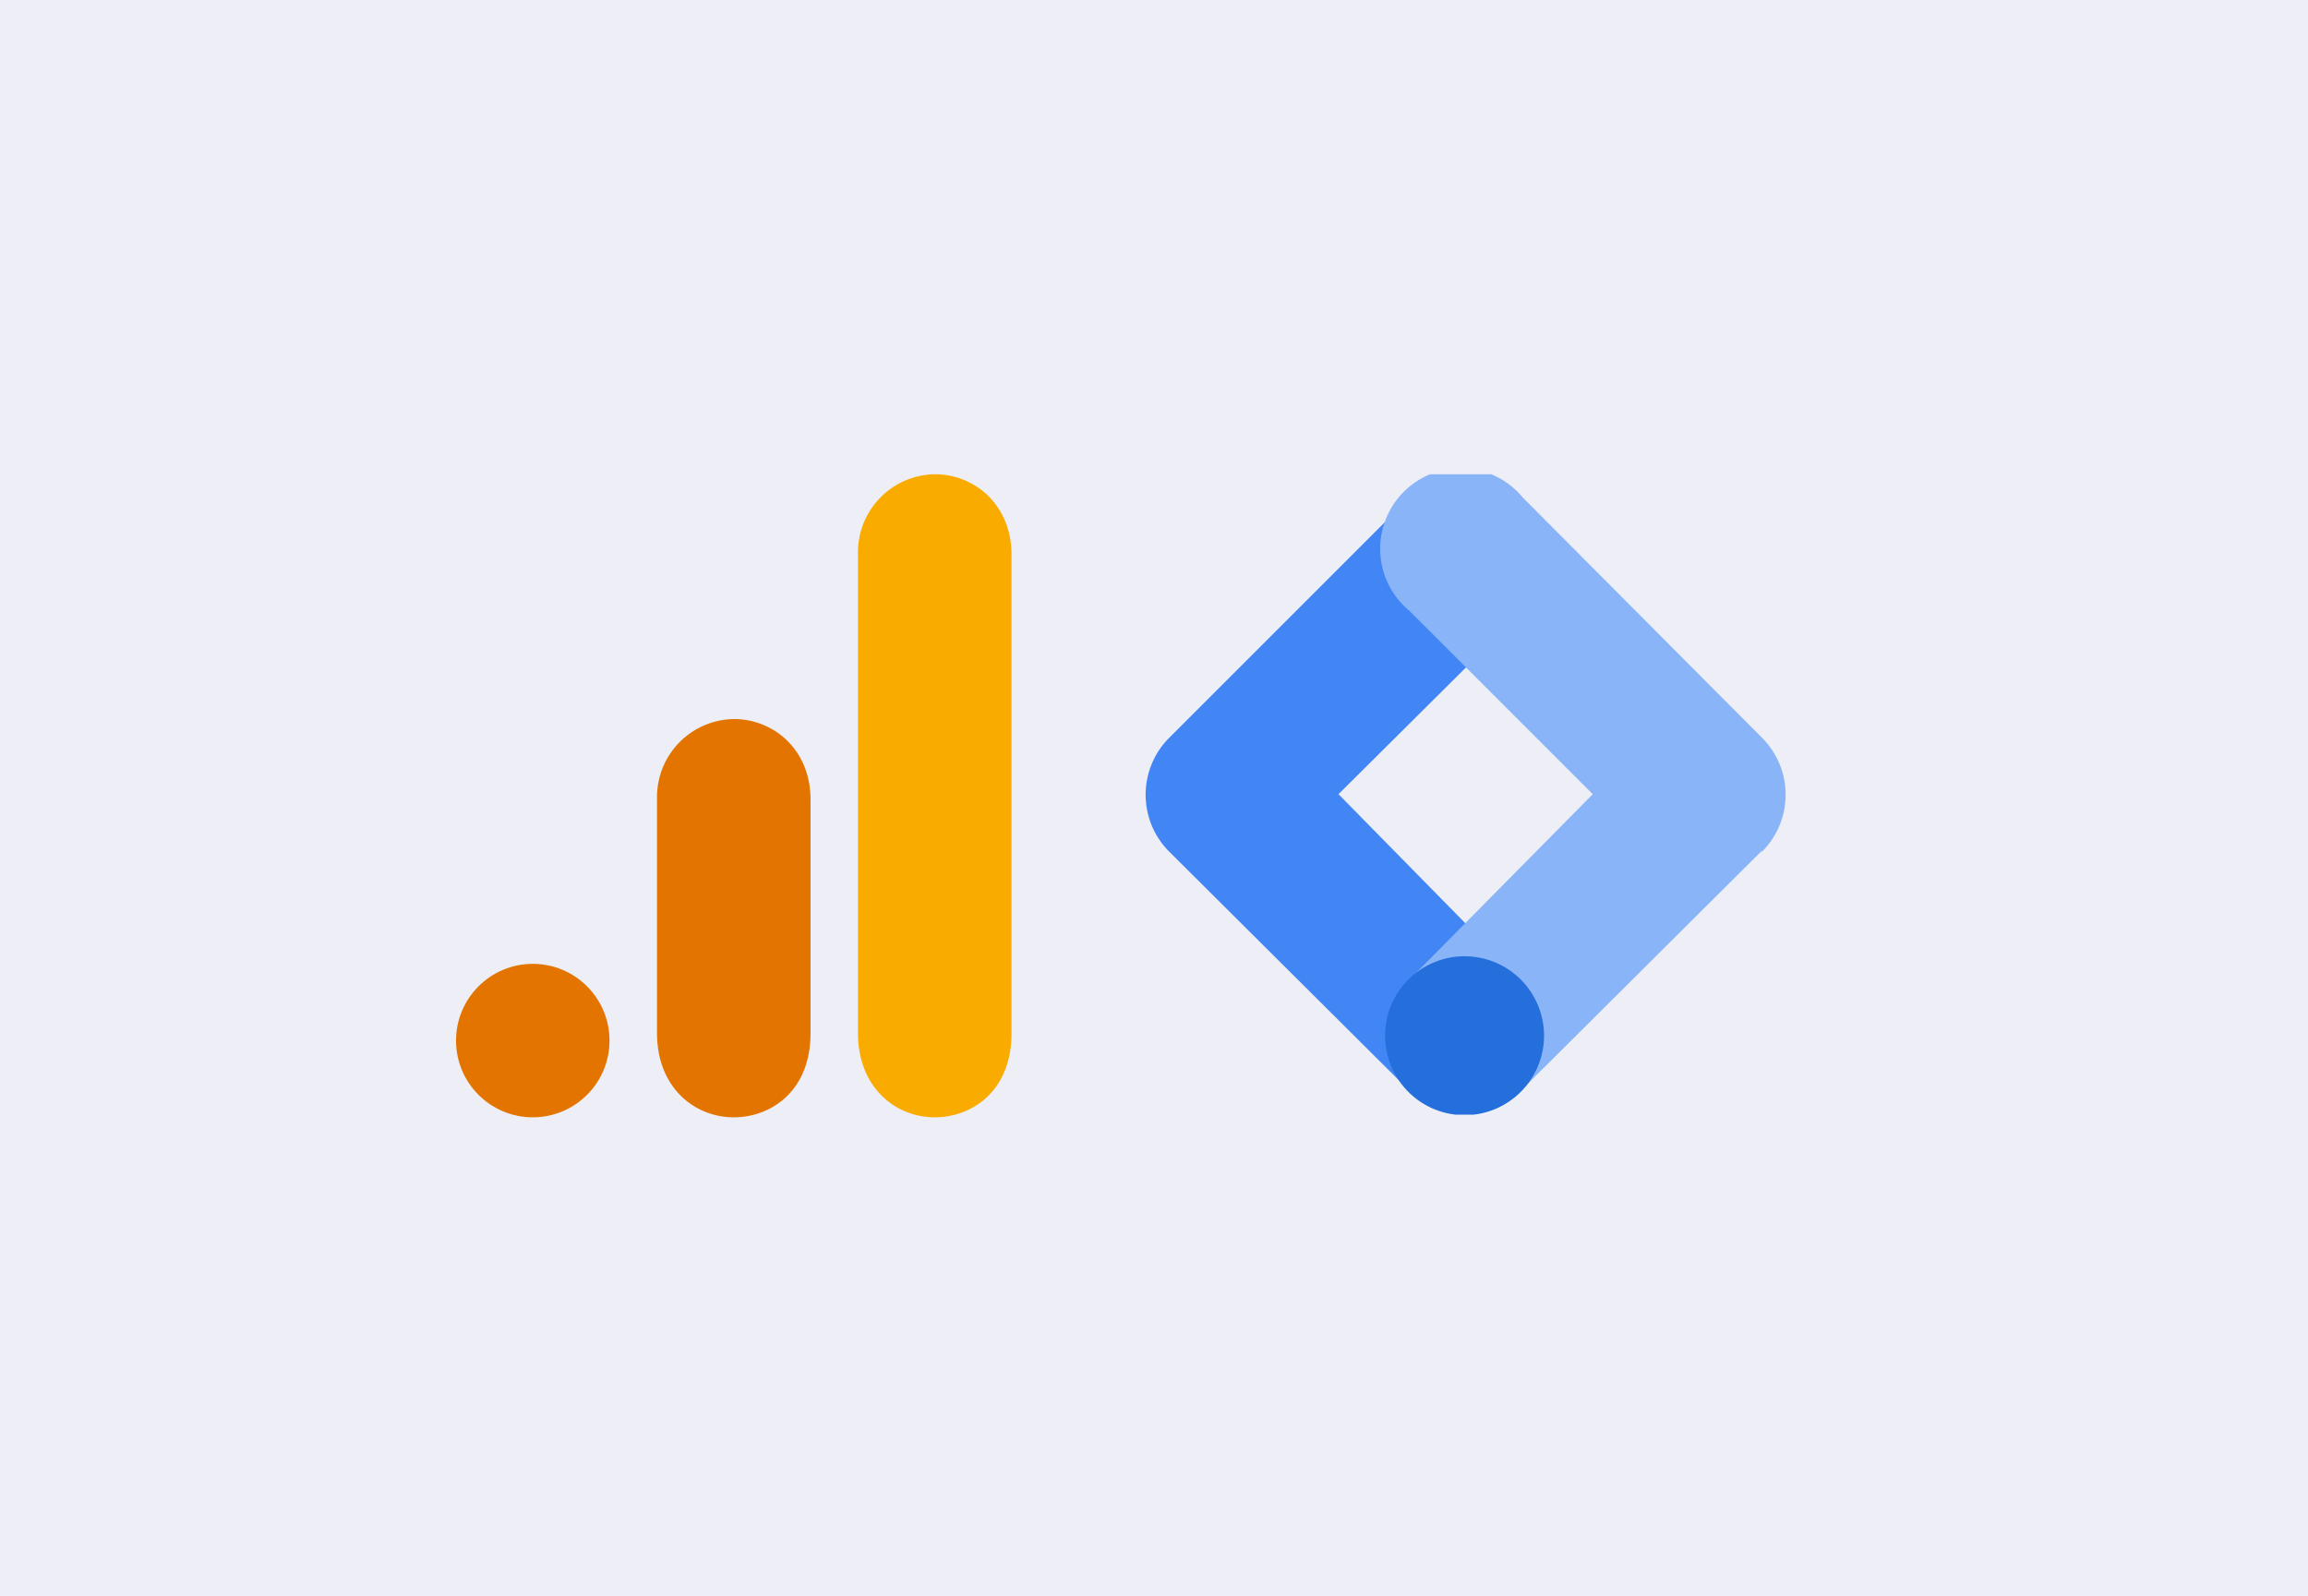
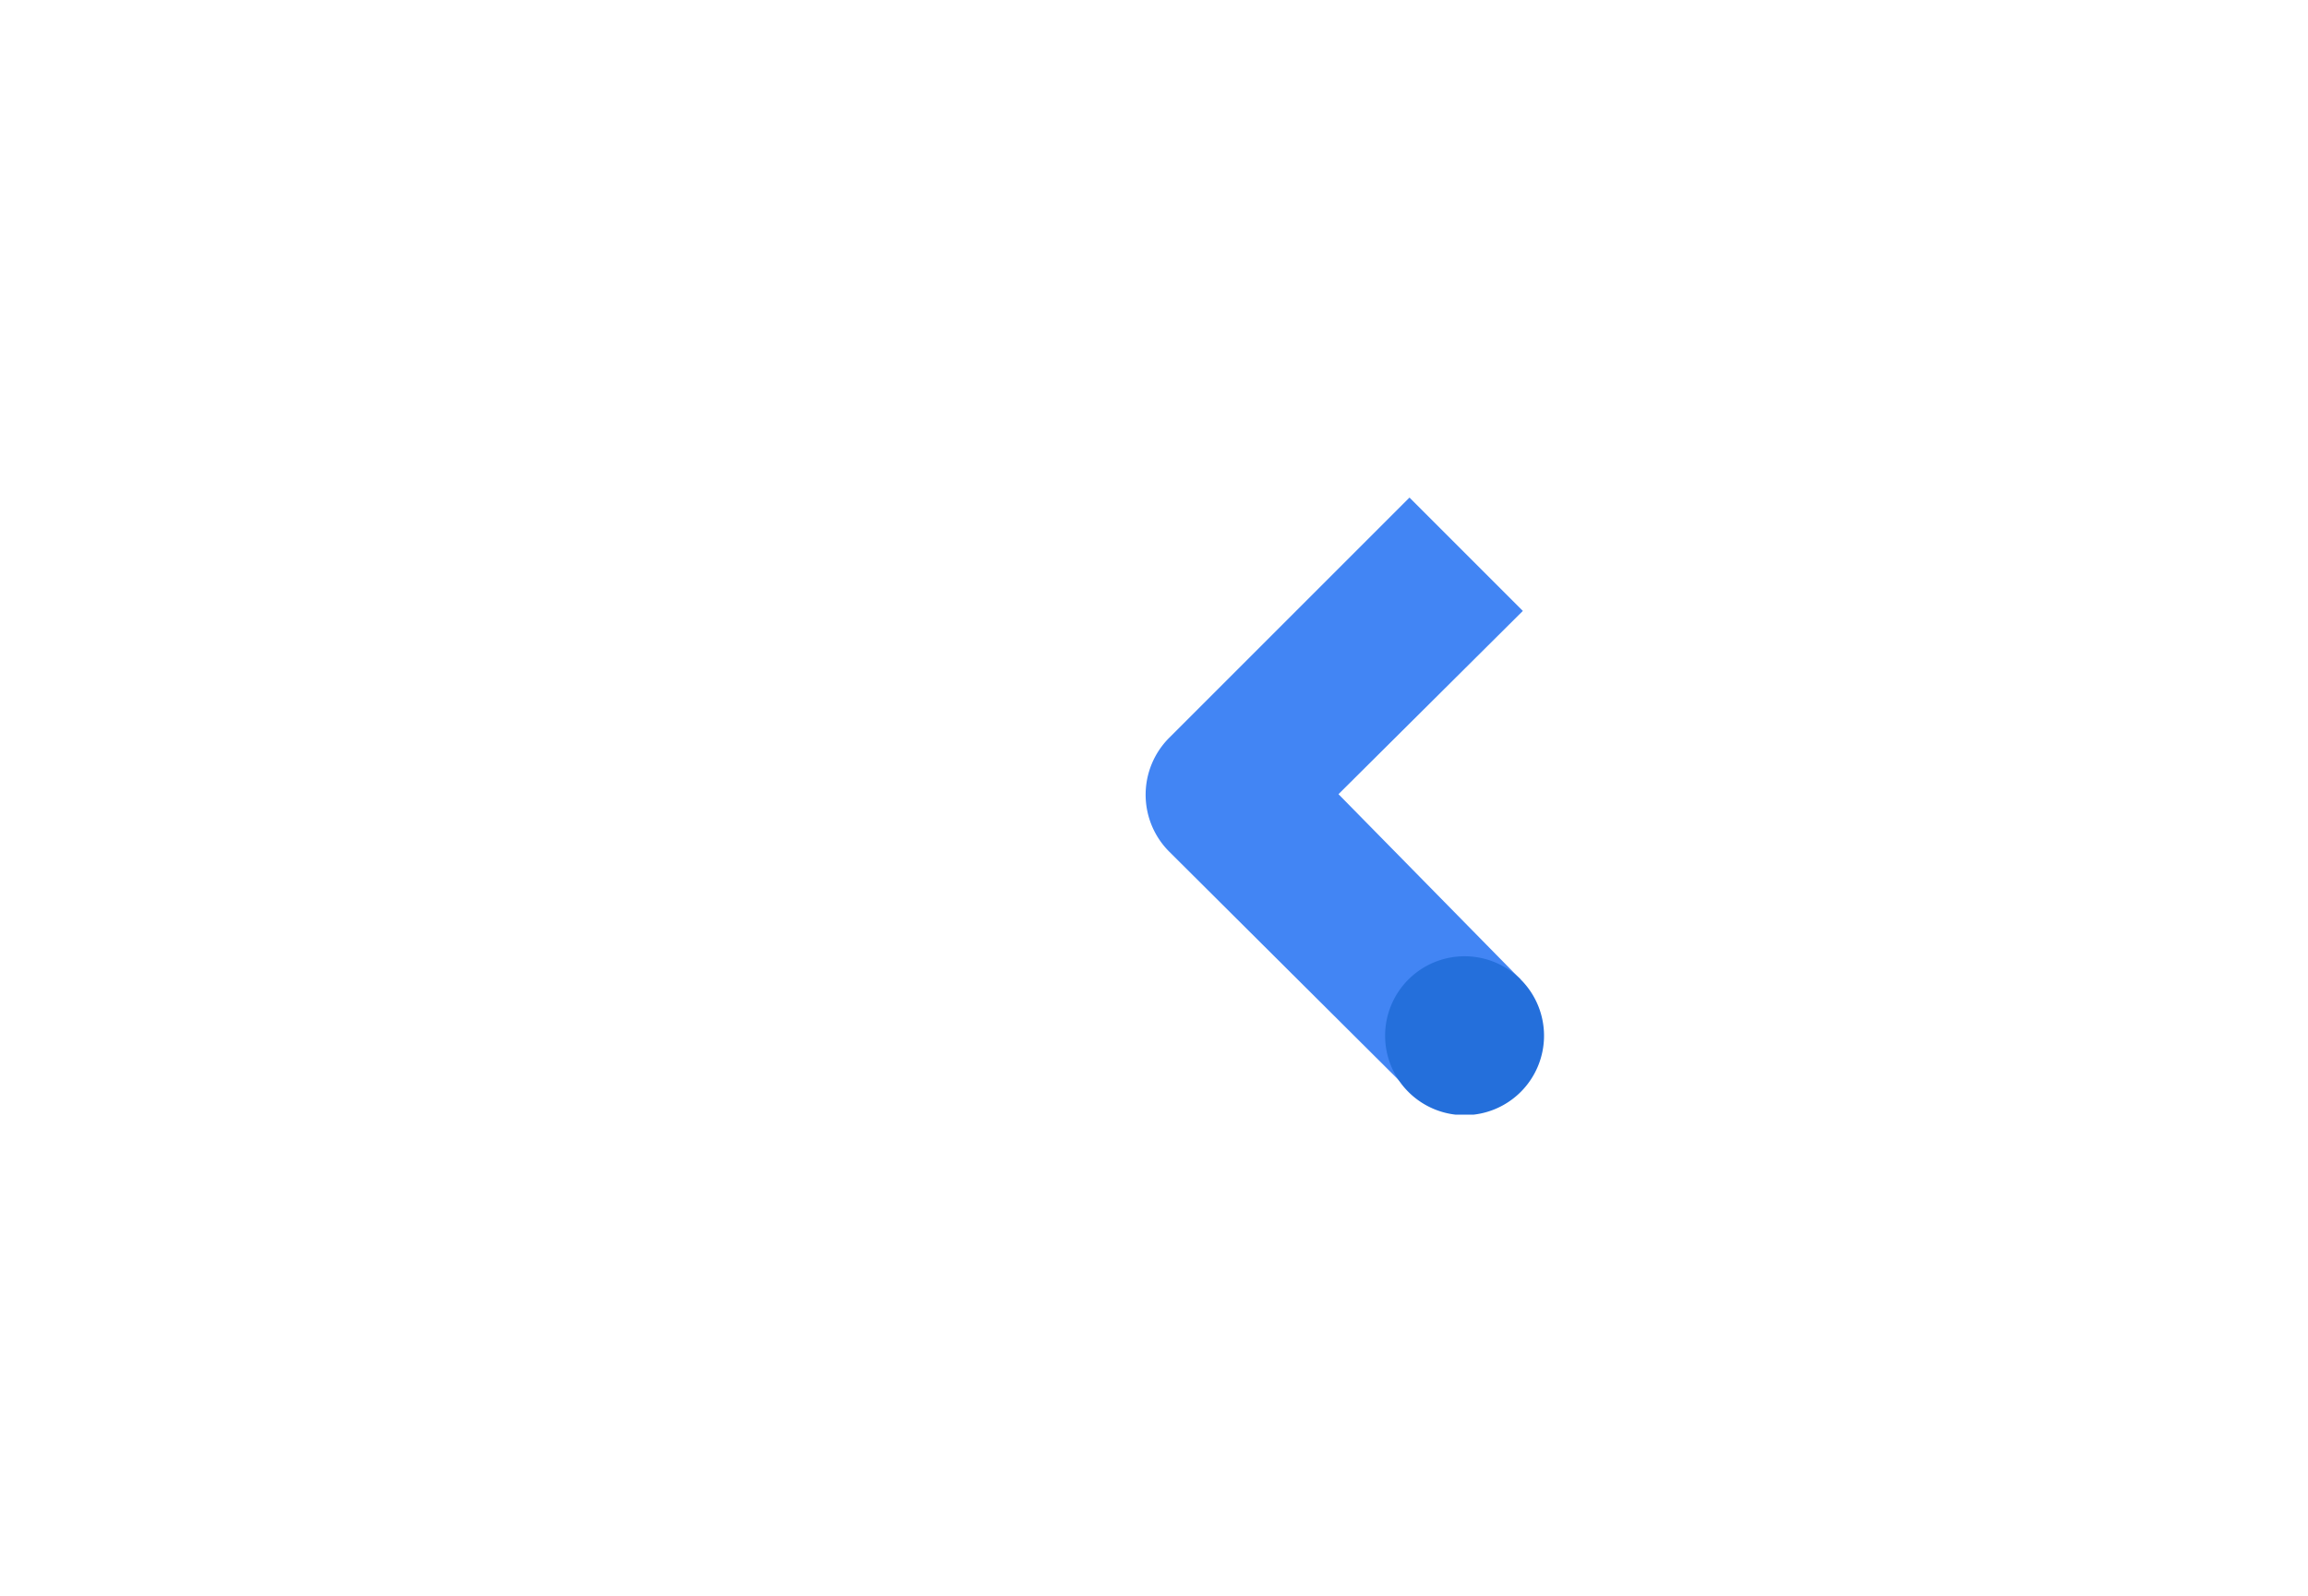
<svg xmlns="http://www.w3.org/2000/svg" height="287" viewBox="0 0 415 287" width="415">
  <clipPath id="a">
    <path d="m0 0h115.068v115.163h-115.068z" />
  </clipPath>
-   <path d="m0 0h415v287h-415z" fill="#edeef6" />
-   <path d="m47.273 16.708v86.733c0 9.7 6.7 15.113 13.8 15.113 6.571 0 13.8-4.6 13.8-15.113v-86.076c0-8.9-6.571-14.456-13.8-14.456a14.025 14.025 0 0 0 -13.8 13.799z" fill="#f9ab00" transform="translate(107.004 82.377)" />
-   <path d="m27.273 41.071v42.71c0 9.7 6.7 15.113 13.8 15.113 6.571 0 13.8-4.6 13.8-15.113v-42.052c0-8.9-6.571-14.456-13.8-14.456a14.025 14.025 0 0 0 -13.8 13.798z" fill="#e37400" transform="translate(90.866 102.037)" />
-   <circle cx="95.798" cy="187.132" fill="#e37400" r="13.798" />
  <g clip-path="url(#a)" transform="translate(206 85.286)">
    <path d="m67.824 22.585-20.385-20.385-43.246 43.246a14.479 14.479 0 0 0 0 20.385l43.246 43.055 20-20-32.764-33.343z" fill="#4285f4" transform="translate(-.002 1.991)" />
-     <path d="m90.836 47.942-43.055-43.242a14.479 14.479 0 1 0 -20.381 20.381l32.954 32.958-32.767 33.149 20 20 43.058-42.862h.191a14.479 14.479 0 0 0 0-20.385" fill="#8ab4f8" transform="translate(20.041 -.505)" />
    <path d="m36.888 45.5a14.288 14.288 0 1 1 -14.288 14.288 14.288 14.288 0 0 1 14.288-14.288" fill="#246fdb" transform="translate(20.455 41.182)" />
  </g>
</svg>